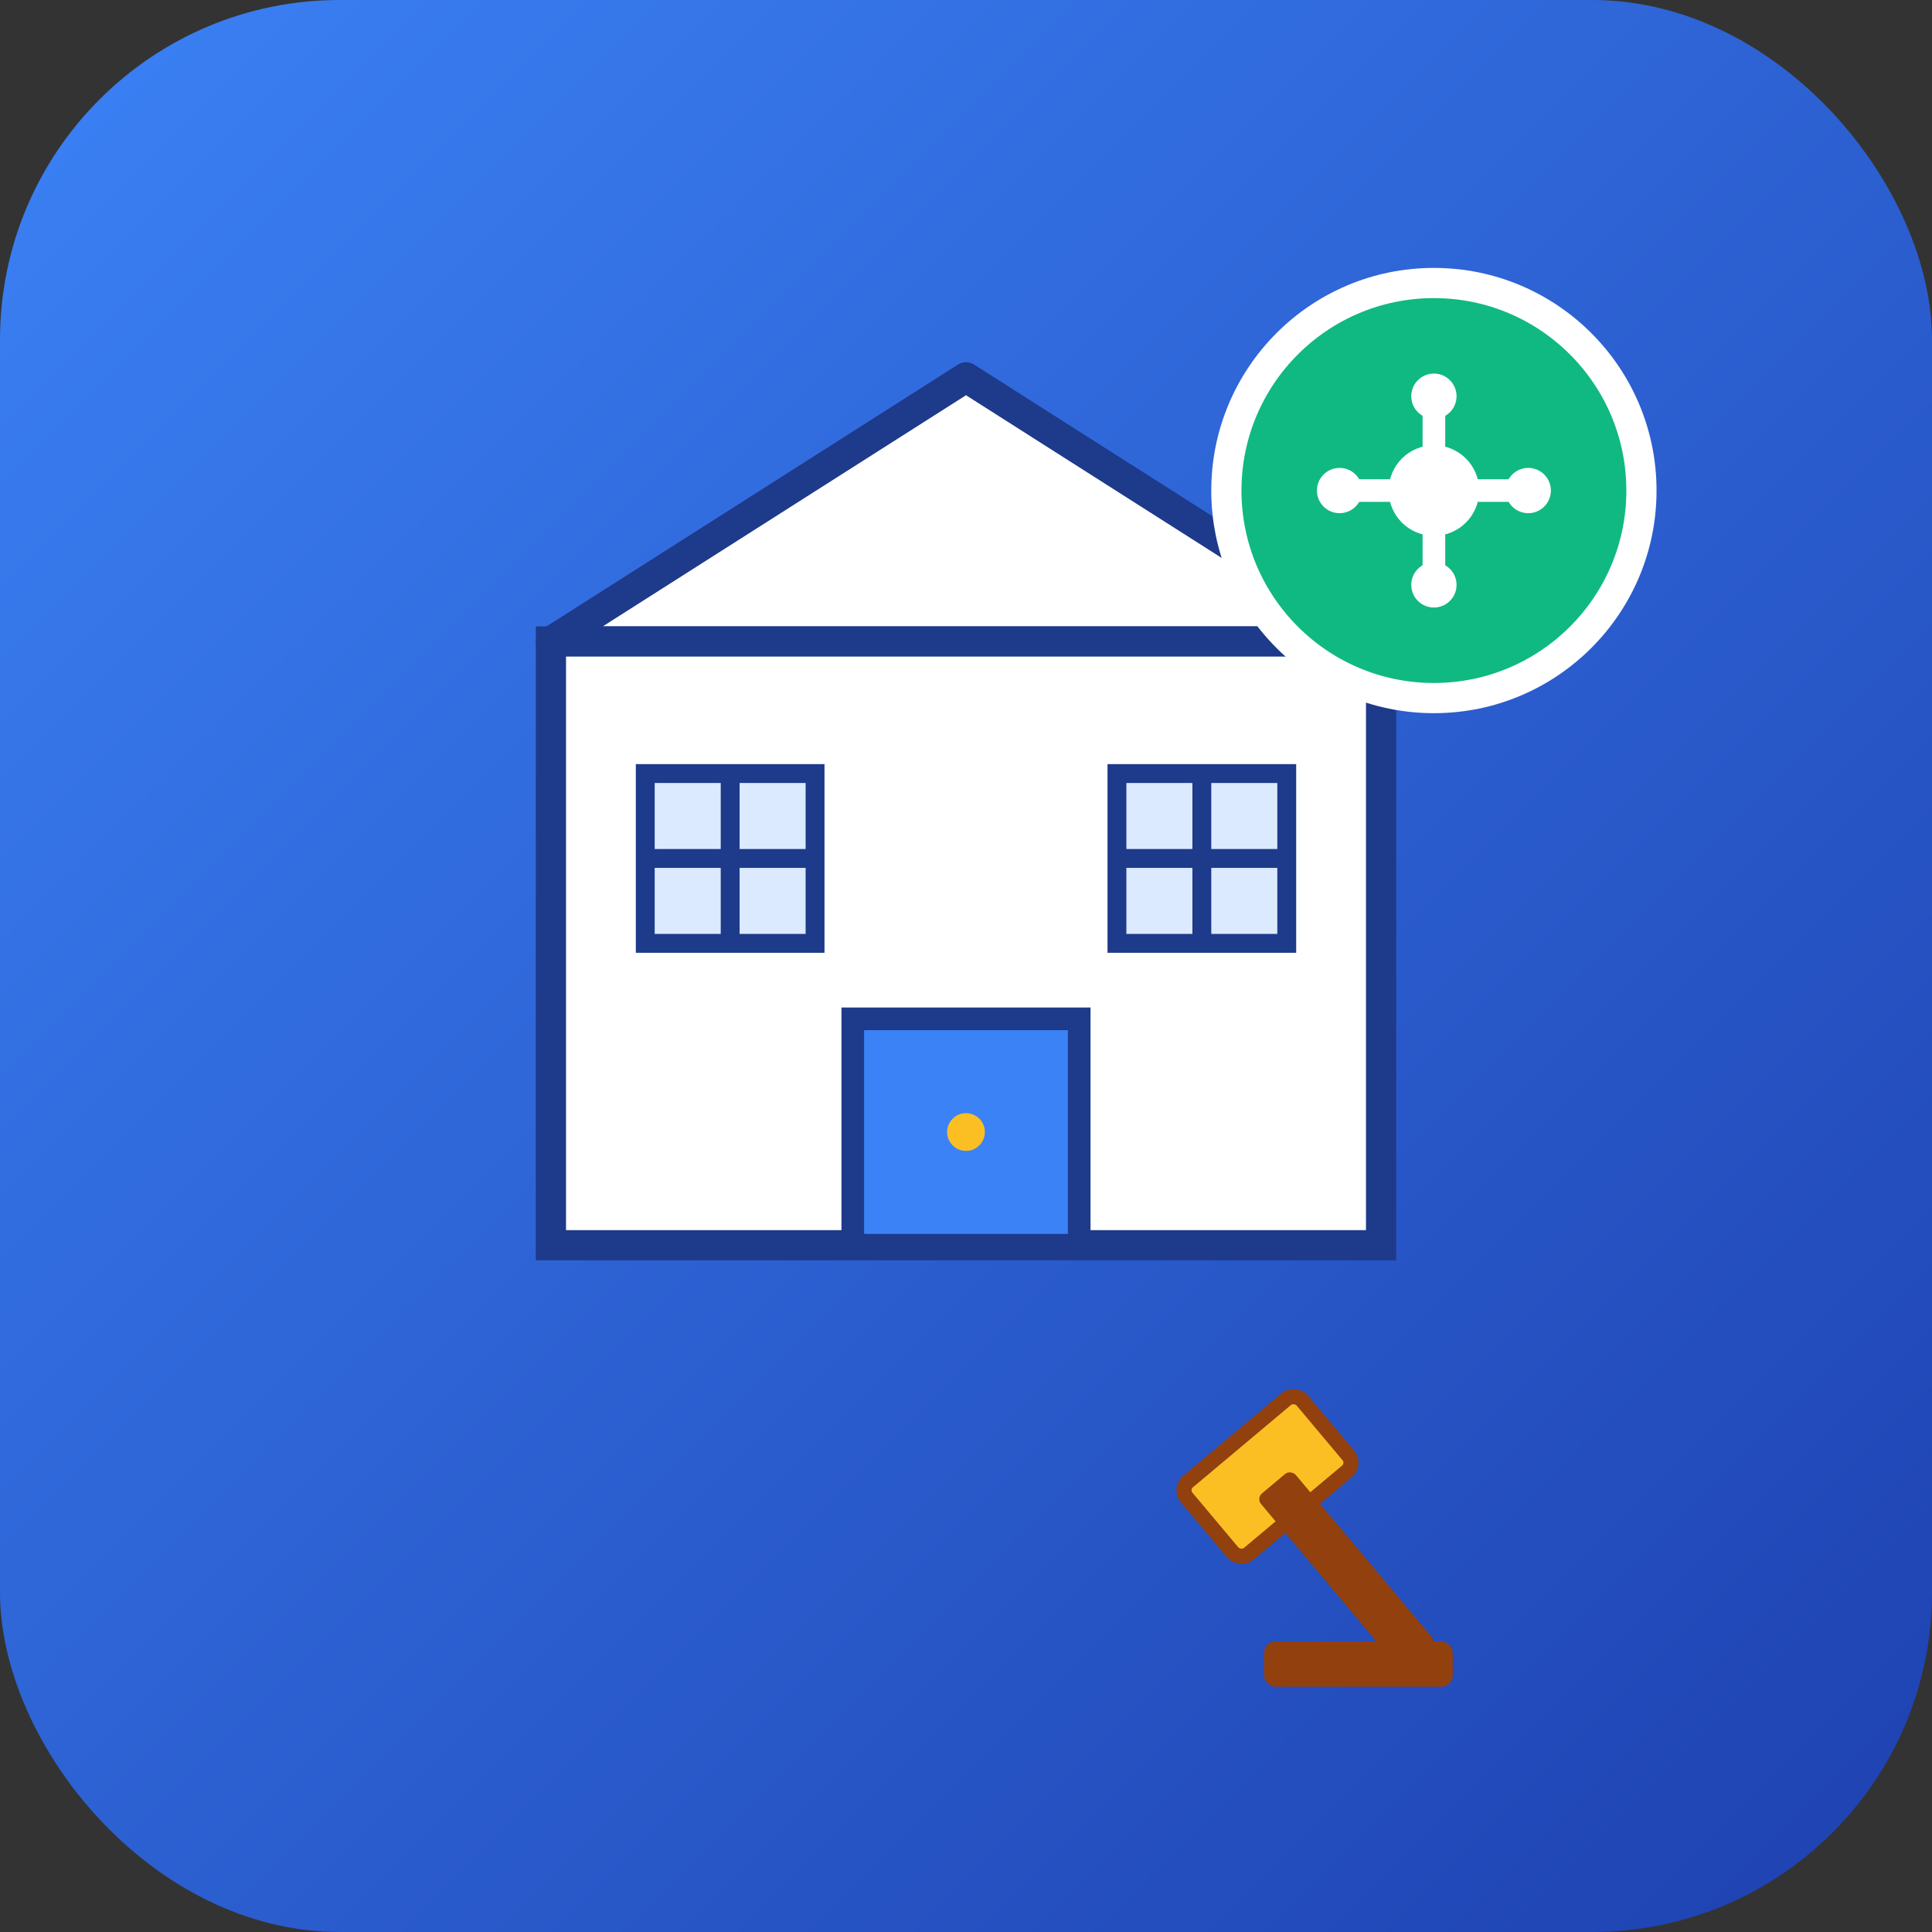
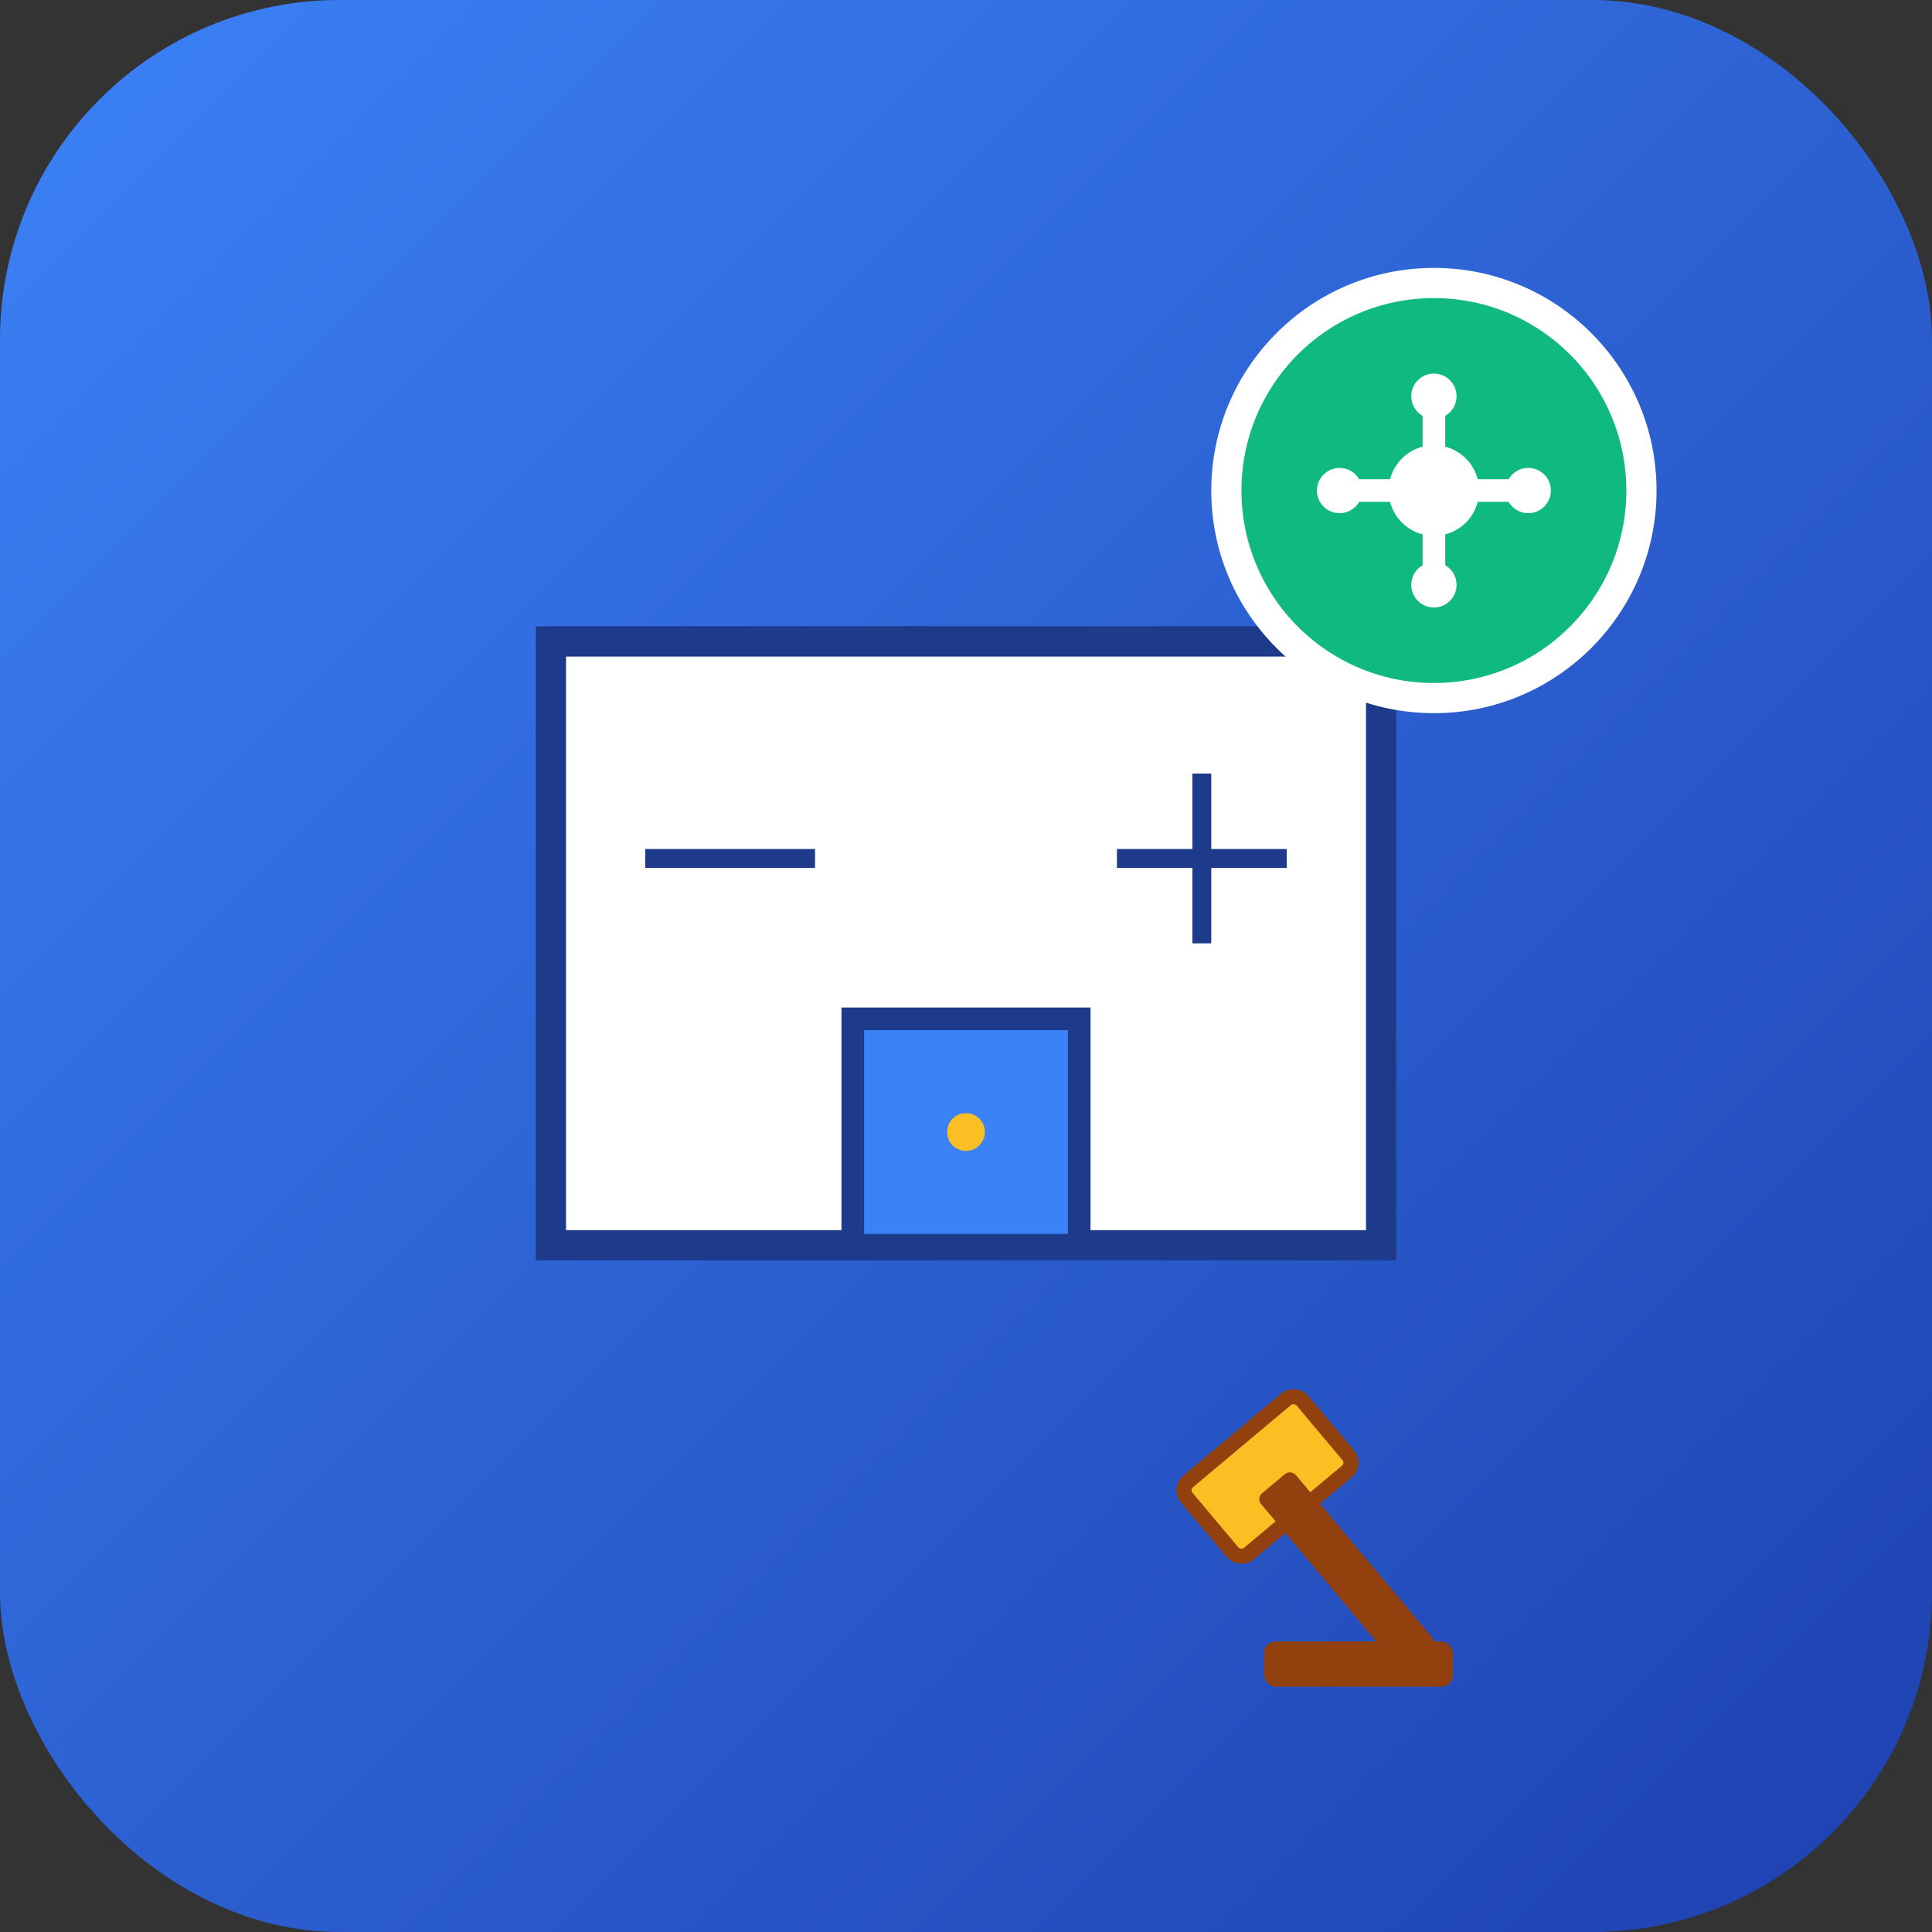
<svg xmlns="http://www.w3.org/2000/svg" viewBox="0 0 512 512" width="512" height="512">
  <rect x="0" y="0" width="512" height="512" fill="#333333" stroke="none" />
  <defs>
    <linearGradient id="bgGrad" x1="0%" y1="0%" x2="100%" y2="100%">
      <stop offset="0%" style="stop-color:#3b82f6;stop-opacity:1" />
      <stop offset="100%" style="stop-color:#1e40af;stop-opacity:1" />
    </linearGradient>
  </defs>
  <rect width="512" height="512" rx="90" fill="url(#bgGrad)" />
  <g transform="translate(256, 270)">
-     <path d="M -110,-100 L 0,-170 L 110,-100 Z" fill="#ffffff" stroke="#1e3a8a" stroke-width="8" stroke-linejoin="round" />
+     <path d="M -110,-100 L 110,-100 Z" fill="#ffffff" stroke="#1e3a8a" stroke-width="8" stroke-linejoin="round" />
    <rect x="-110" y="-100" width="220" height="160" fill="#ffffff" stroke="#1e3a8a" stroke-width="8" />
    <rect x="-30" y="0" width="60" height="60" fill="#3b82f6" stroke="#1e3a8a" stroke-width="6" />
    <circle cx="0" cy="30" r="5" fill="#fbbf24" />
-     <rect x="-85" y="-65" width="45" height="45" fill="#dbeafe" stroke="#1e3a8a" stroke-width="5" />
    <line x1="-85" y1="-42.5" x2="-40" y2="-42.5" stroke="#1e3a8a" stroke-width="5" />
-     <line x1="-62.5" y1="-65" x2="-62.5" y2="-20" stroke="#1e3a8a" stroke-width="5" />
-     <rect x="40" y="-65" width="45" height="45" fill="#dbeafe" stroke="#1e3a8a" stroke-width="5" />
    <line x1="40" y1="-42.5" x2="85" y2="-42.5" stroke="#1e3a8a" stroke-width="5" />
    <line x1="62.5" y1="-65" x2="62.5" y2="-20" stroke="#1e3a8a" stroke-width="5" />
  </g>
  <g transform="translate(380, 130)">
    <circle r="55" fill="#10b981" stroke="#ffffff" stroke-width="8" />
    <circle cx="0" cy="0" r="12" fill="#ffffff" />
    <line x1="-25" y1="0" x2="-12" y2="0" stroke="#ffffff" stroke-width="6" stroke-linecap="round" />
    <line x1="12" y1="0" x2="25" y2="0" stroke="#ffffff" stroke-width="6" stroke-linecap="round" />
    <line x1="0" y1="-25" x2="0" y2="-12" stroke="#ffffff" stroke-width="6" stroke-linecap="round" />
    <line x1="0" y1="12" x2="0" y2="25" stroke="#ffffff" stroke-width="6" stroke-linecap="round" />
    <circle cx="-25" cy="0" r="6" fill="#ffffff" />
    <circle cx="25" cy="0" r="6" fill="#ffffff" />
    <circle cx="0" cy="-25" r="6" fill="#ffffff" />
    <circle cx="0" cy="25" r="6" fill="#ffffff" />
  </g>
  <g transform="translate(360, 420)">
    <rect x="-20" y="-50" width="40" height="25" fill="#fbbf24" stroke="#92400e" stroke-width="4" rx="3" transform="rotate(-40)" />
    <rect x="-6" y="-35" width="12" height="60" fill="#92400e" rx="2" transform="rotate(-40)" />
    <rect x="-25" y="15" width="50" height="12" fill="#92400e" rx="3" />
  </g>
</svg>